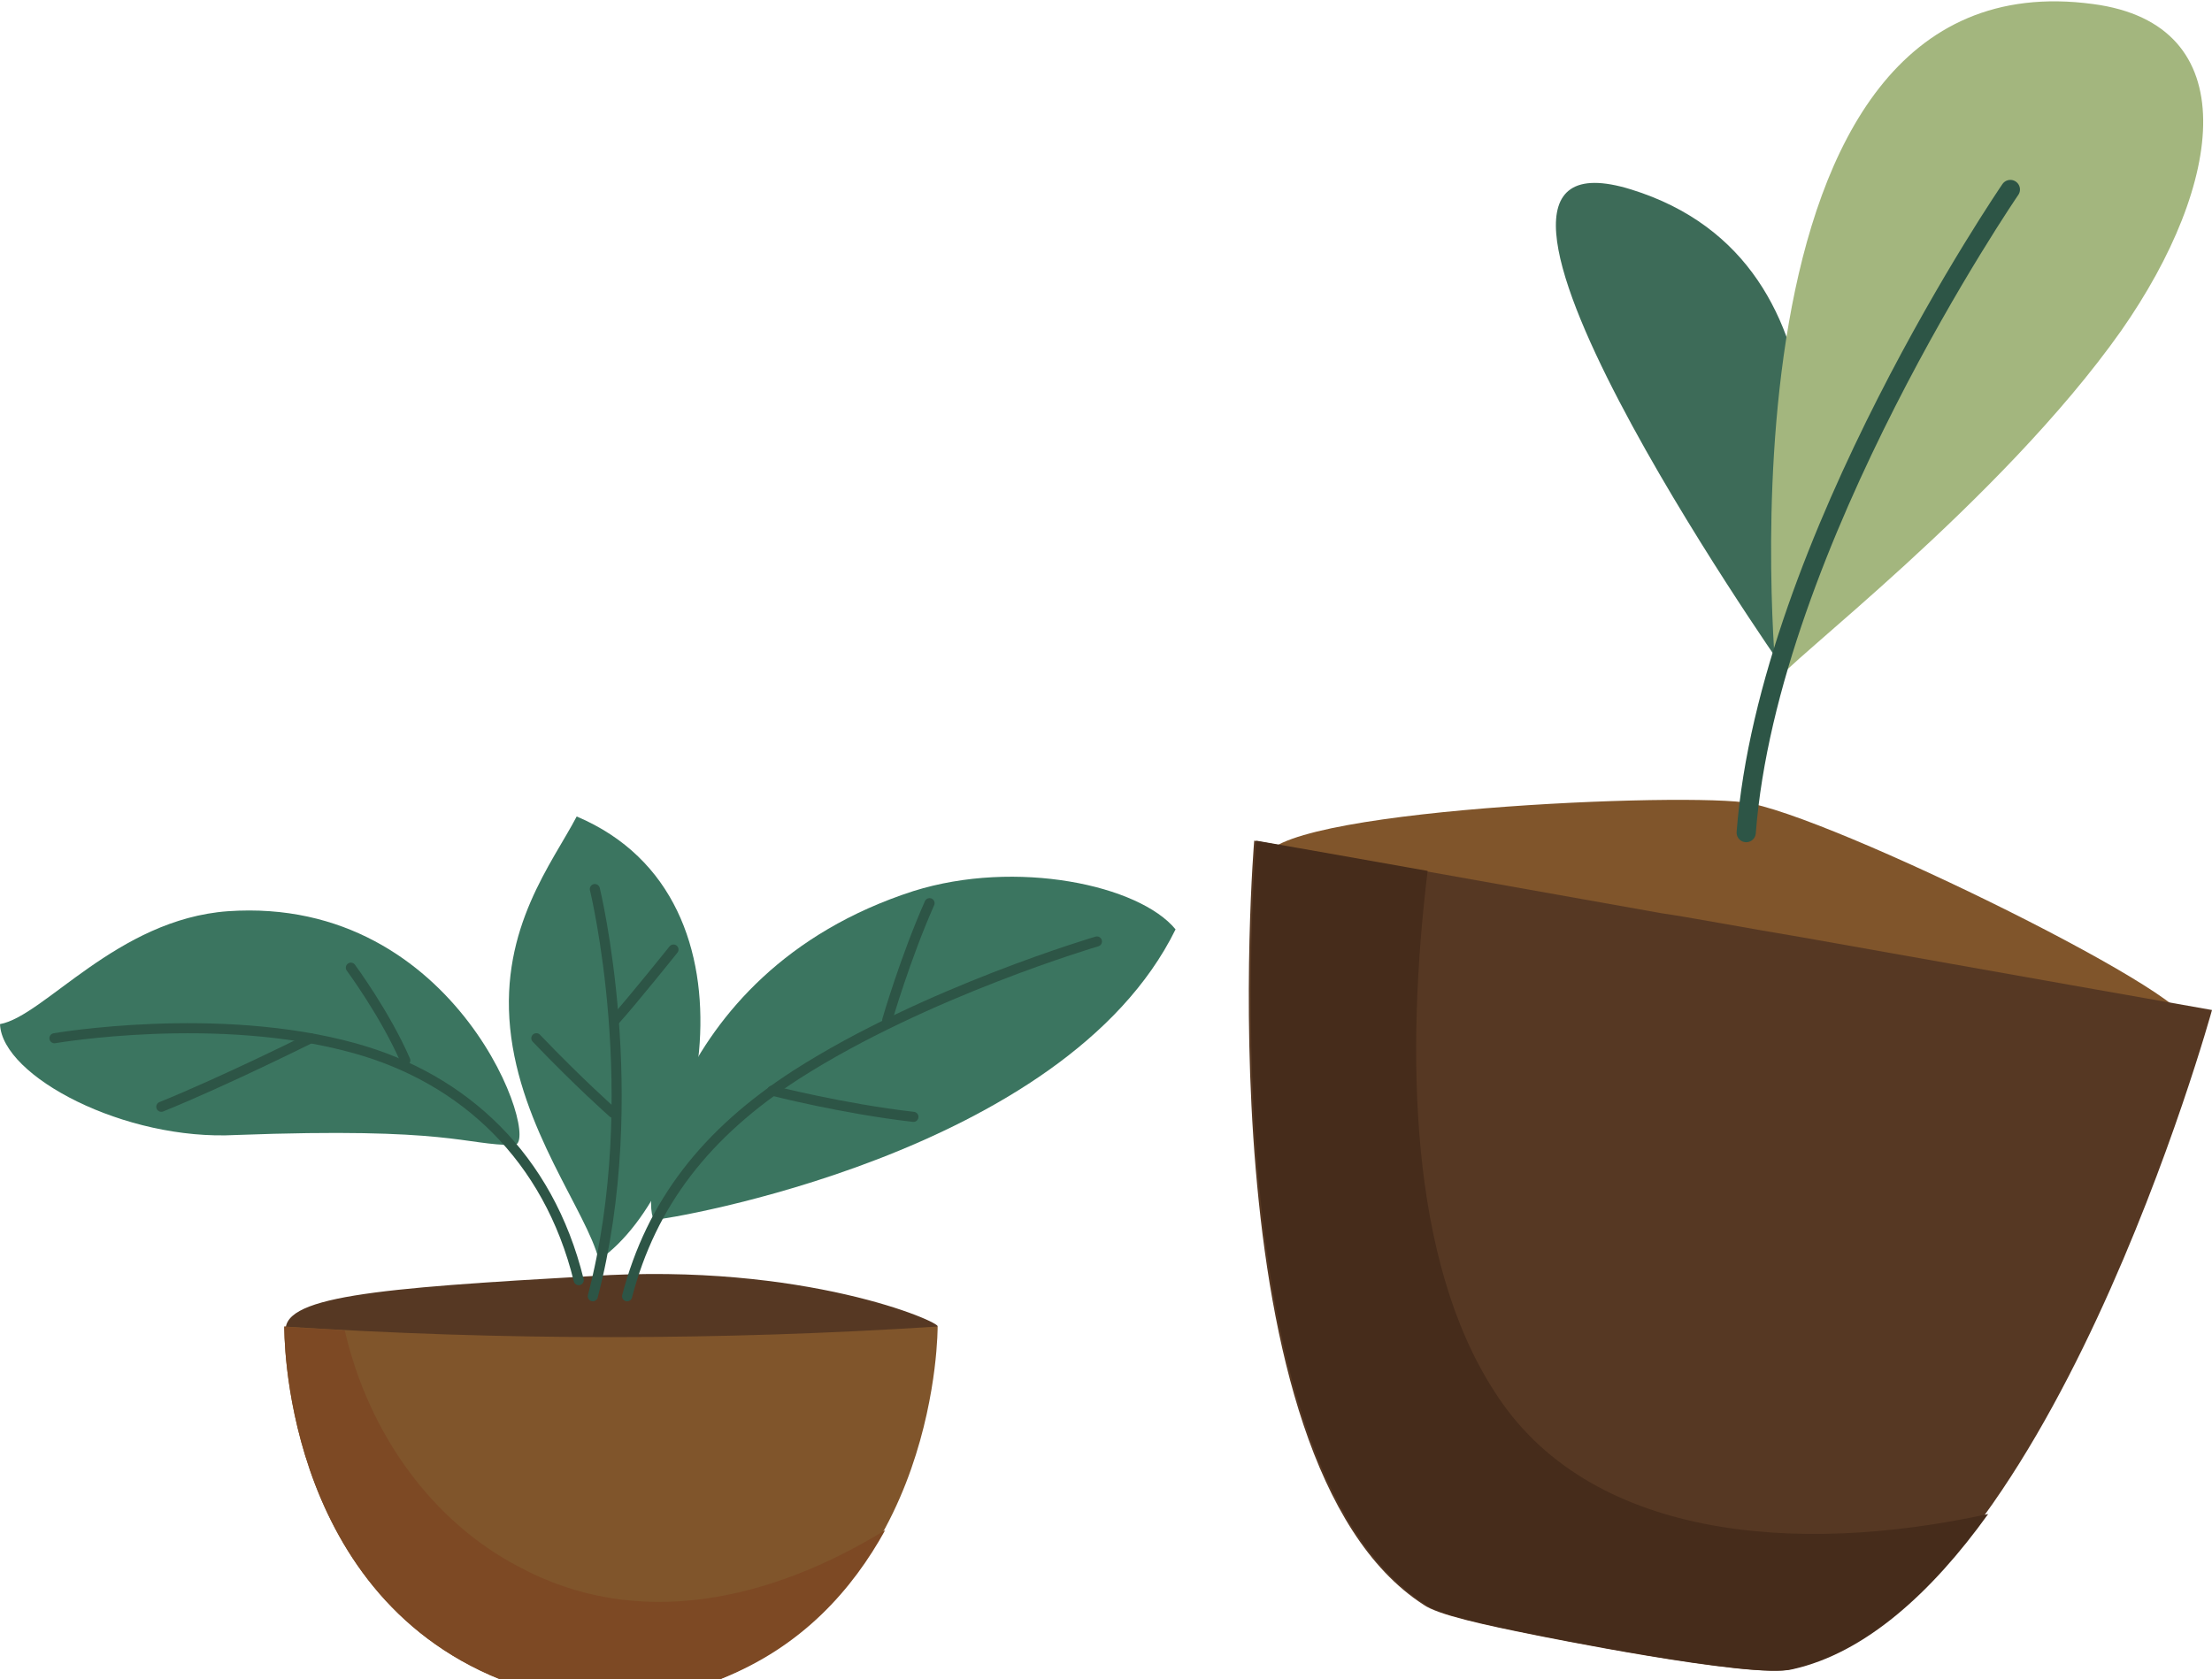
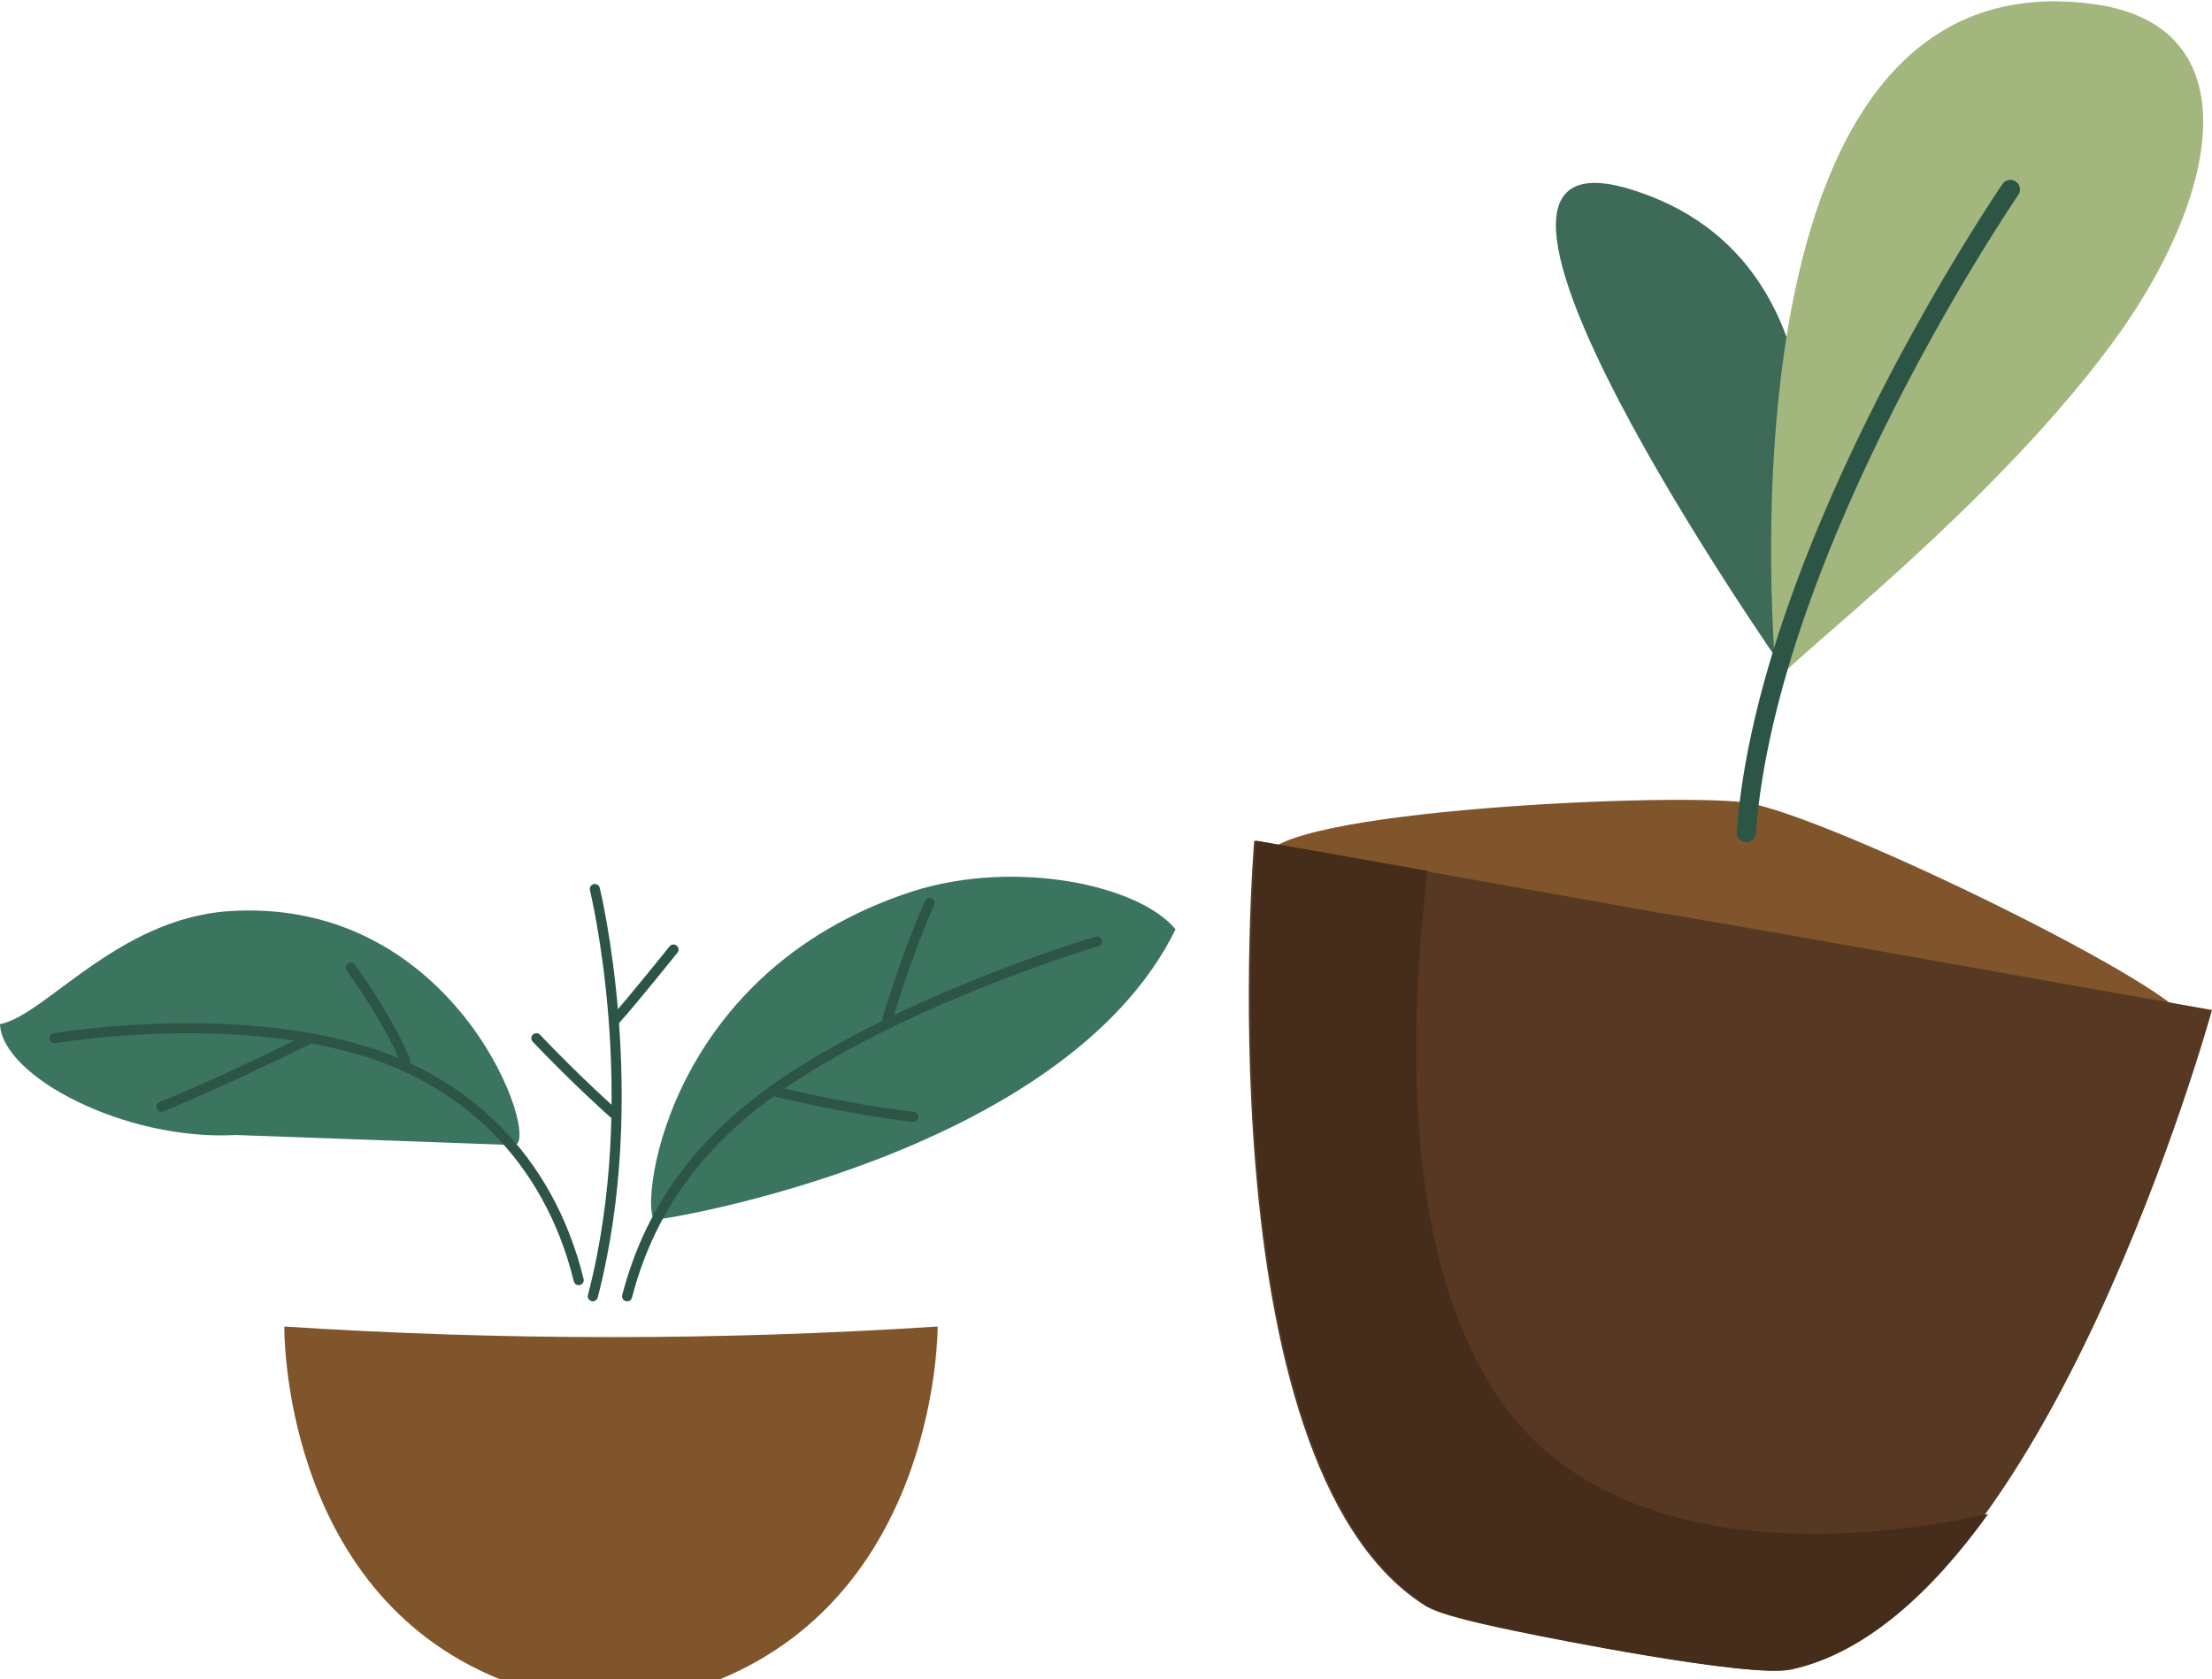
<svg xmlns="http://www.w3.org/2000/svg" version="1.1" id="レイヤー_1" x="0px" y="0px" viewBox="0 0 109.7 83.3" style="enable-background:new 0 0 109.7 83.3;" xml:space="preserve">
  <style type="text/css">
	.st0{fill:#3D6B58;}
	.st1{fill:#80552B;}
	.st2{fill:#A3B67E;}
	.st3{fill:none;stroke:#2D5546;stroke-width:0.953;stroke-linecap:round;stroke-miterlimit:10;}
	.st4{fill:#563823;}
	.st5{fill:#462C1B;}
	.st6{fill:#7D4924;}
	.st7{fill:#3B7560;}
	.st8{fill:none;stroke:#2D5546;stroke-width:0.5;stroke-linecap:round;stroke-miterlimit:10;}
</style>
  <g>
    <g id="XMLID_00000076592391060077608550000015678810807050171818_">
      <g id="XMLID_00000172405374562868142900000009202681208264546443_">
        <path id="XMLID_00000070835077200599351760000016910149538970136764_" class="st0" d="M88.4,33.1c0,0-19.1-27.3-7.5-23.7     C92.5,13,89.8,27.9,88.4,33.1z" />
        <path id="XMLID_00000037661432003787839210000017245194086850263442_" class="st1" d="M108.4,50.9c1.8-0.9-17.9-10.6-21.9-11.1     c-4-0.5-25.2,0.5-23.7,3.1C64.3,45.3,92.5,59.3,108.4,50.9z" />
        <path id="XMLID_00000104692116774202248570000005127861803598242738_" class="st2" d="M88.1,33.8c0.2-0.7,11.1-8.9,17.1-17.4     c5.1-7.3,6.2-15.2-1.4-16.2C84.5-2.4,88.1,33.8,88.1,33.8z" />
        <path id="XMLID_00000134235243229252074600000005618961064733967036_" class="st3" d="M99.7,9.4c0,0-12,17.5-13.1,31.9" />
      </g>
      <g id="XMLID_00000009555973273147202750000006944980914594534787_">
        <path id="XMLID_00000114780822999937008440000000716555072002069423_" class="st4" d="M82.4,45.3c1.4,0.2,4,0.7,7,1.2     c8.4,1.5,20.3,3.6,20.3,3.6s-8.2,29.8-20.9,32.7c-1.9,0.5-12.7-1.7-12.7-1.7l0,0c-2.5-0.5-4.8-1-5.5-1.5     c-11-7.1-8.4-37.9-8.4-37.9S74,43.8,82.4,45.3z" />
        <path id="XMLID_00000179604510501168914540000007321461324709634467_" class="st5" d="M70.8,43.2c-1.1,9.1-0.9,19.3,3.3,25.8     c4.6,7.3,14.9,8.2,24.5,6.1c-2.8,3.9-6.1,6.9-9.7,7.7c-1.9,0.5-12.7-1.7-12.7-1.7l0,0c-2.5-0.5-4.8-1-5.5-1.5     c-11-7.1-8.4-37.9-8.4-37.9S66.9,42.5,70.8,43.2z" />
      </g>
    </g>
    <g id="XMLID_00000150084007792302017970000005508294706124912795_">
-       <path id="XMLID_00000125575895119463528600000014114290779340493225_" class="st4" d="M46.5,65.8c0.2-0.2-6.6-3.2-17.2-2.5    c-10.6,0.6-15.6,1-15.1,2.9C14.7,68,45.8,66.4,46.5,65.8z" />
      <path id="XMLID_00000055683326636285576600000006860000344222347674_" class="st1" d="M14.1,65.8c10.8,0.7,21.6,0.7,32.4,0    c0,0,0.1,13-10.8,17.5h-4.5h-1.9h-4.5C13.9,78.9,14.1,65.8,14.1,65.8z" />
-       <path id="XMLID_00000014614956414890716160000011000344326338906262_" class="st6" d="M14.1,65.8c1,0.1,2,0.1,3,0.2    c1.2,5.2,4.4,9.5,8.6,11.7c5.9,3.2,12.5,1.7,18.2-1.8c-1.6,2.9-4.1,5.8-8.2,7.4h-4.5h-1.9h-4.5C13.9,78.9,14.1,65.8,14.1,65.8z" />
      <g id="XMLID_00000022561882135028536240000016084118442242390970_">
        <path id="XMLID_00000006673588201925376530000015187411820952815551_" class="st7" d="M32.5,60.5c-0.8,0,0.1-12.2,12.8-16.3     c5.1-1.6,11.2-0.3,13,1.9C52.8,57.3,33,60.5,32.5,60.5z" />
        <path id="XMLID_00000027574038510407973480000007213091428949409176_" class="st8" d="M54.4,46.7c0,0-8.5,2.5-14.9,6.6     c-4.5,2.9-7.2,6.4-8.4,11" />
        <path id="XMLID_00000026874512478768197060000013586308118262688682_" class="st8" d="M44,50.6c0,0,0.9-3.1,2.1-5.8" />
        <path id="XMLID_00000077291617047709588610000007834277402116053152_" class="st8" d="M38.3,54.1c0,0,3.5,0.9,7,1.3" />
      </g>
      <g id="XMLID_00000086688435729110265900000007164397820449665923_">
-         <path id="XMLID_00000173155259402080486520000012696112024525957807_" class="st7" d="M25.5,56.8c1.4,0-2.7-12.4-14.2-11.6     C5.8,45.6,2.2,50.4,0,50.8c0.1,2.6,6.2,5.8,11.7,5.5C22.4,55.9,23,56.8,25.5,56.8z" />
+         <path id="XMLID_00000173155259402080486520000012696112024525957807_" class="st7" d="M25.5,56.8c1.4,0-2.7-12.4-14.2-11.6     C5.8,45.6,2.2,50.4,0,50.8c0.1,2.6,6.2,5.8,11.7,5.5z" />
        <g id="XMLID_00000111874804939856441380000016748297048259660723_">
          <path id="XMLID_00000101786327913824074360000010945526118348394389_" class="st8" d="M2.7,51.5c0,0,8.1-1.4,14.9,0.5      c5.4,1.5,9.6,5.4,11.1,11.5" />
          <path id="XMLID_00000137134607463650978060000011441163720361949576_" class="st8" d="M17.4,48c0,0,1.7,2.3,2.7,4.6" />
          <path id="XMLID_00000128467158349040293180000015969063621729740973_" class="st8" d="M15.4,51.5c0,0-4.2,2.1-7.4,3.4" />
        </g>
      </g>
      <g id="XMLID_00000103237304748138327660000015424408121171952304_">
-         <path id="XMLID_00000127748836941405007450000010564678730891031462_" class="st7" d="M29.7,62.5c5.1-3.5,8.6-17.9-1.1-22     c-1.2,2.3-3.8,5.5-3.3,10.5C25.8,56,29.1,60.1,29.7,62.5z" />
        <g id="XMLID_00000117652996567651434790000004665556372914281366_">
          <path id="XMLID_00000157999264497797276300000005733957120286756014_" class="st8" d="M29.5,44.1c0,0,2.5,10.2-0.1,20.2" />
          <path id="XMLID_00000044882978296294411170000000447346682008723885_" class="st8" d="M30.4,55.2c0,0-1.7-1.5-3.8-3.7" />
          <path id="XMLID_00000148661087150964249010000002546350363407404969_" class="st8" d="M33.4,47.1c0,0-2,2.5-2.9,3.5" />
        </g>
      </g>
    </g>
  </g>
</svg>